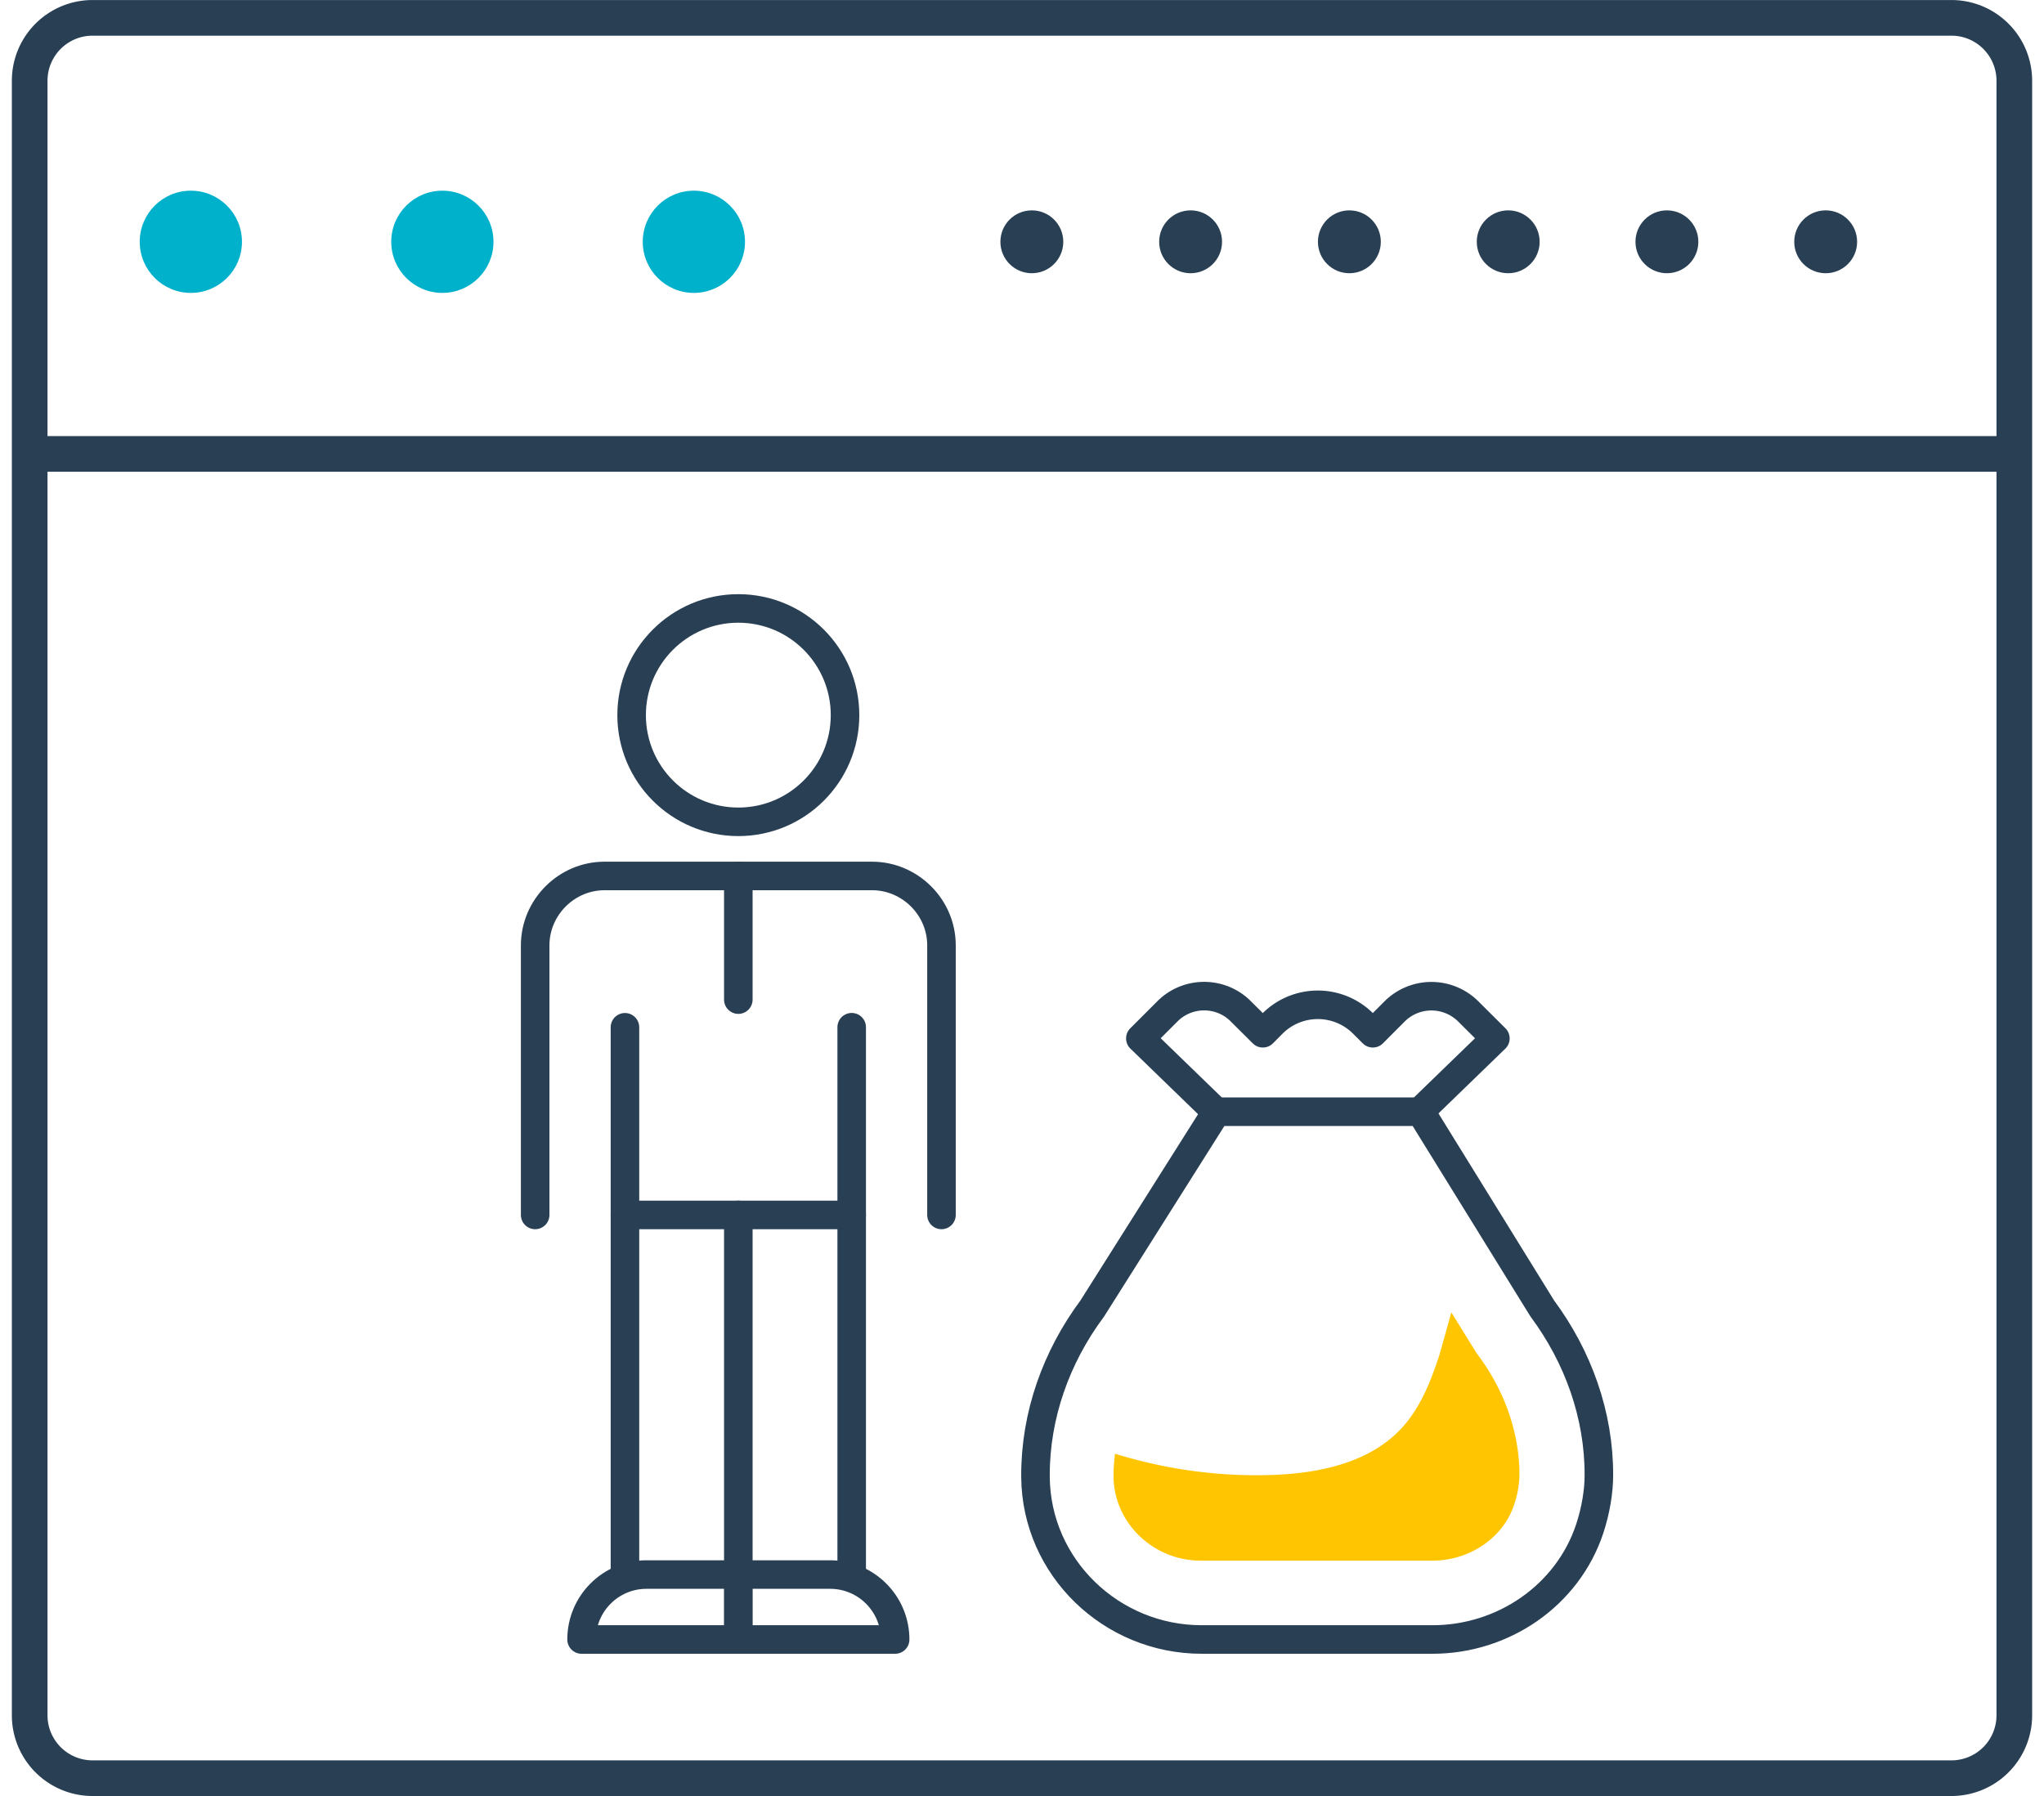
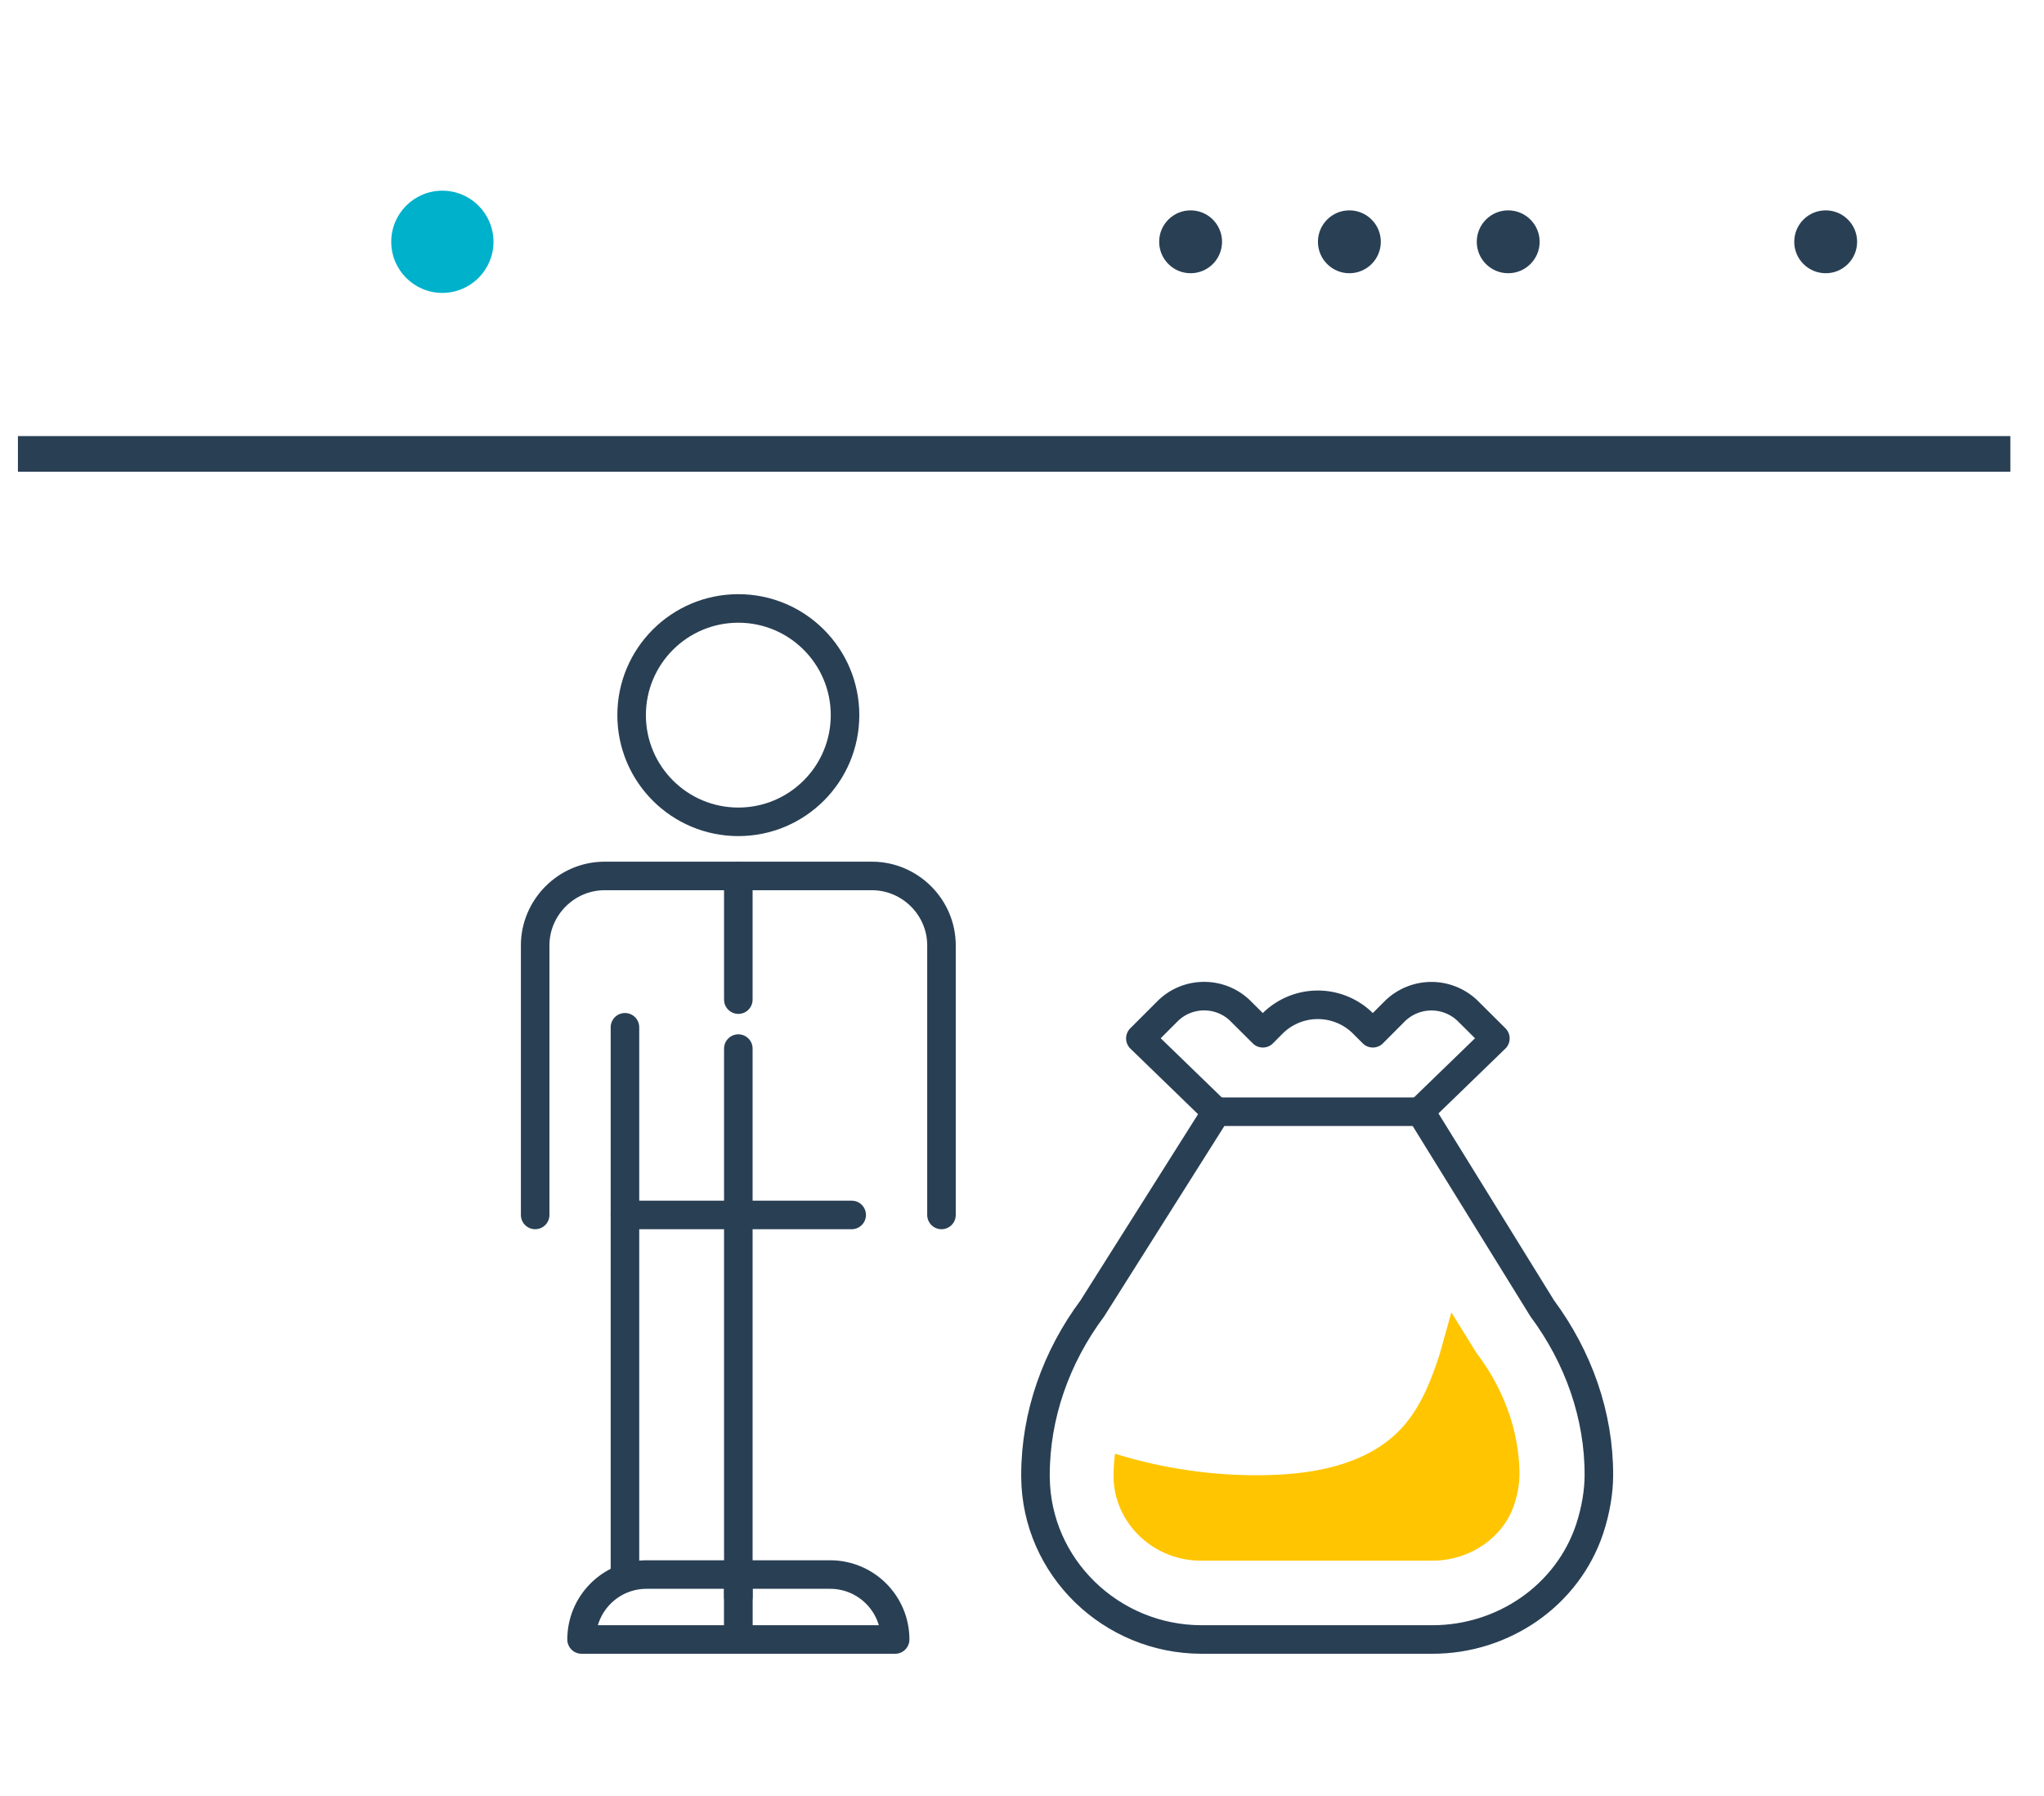
<svg xmlns="http://www.w3.org/2000/svg" width="33" height="29" viewBox="0 0 32.129 28.567">
  <style>.B{stroke-width:.454}.C{stroke-linejoin:round}.D{stroke-miterlimit:10}.E{stroke-linecap:round}</style>
  <g fill="none" stroke="#293f54" stroke-width=".567" class="D">
-     <path d="M31.846 27.284a1 1 0 0 1-1 1H1.283a1 1 0 0 1-1-1v-26a1 1 0 0 1 1-1h29.563a1 1 0 0 1 1 1v26z" />
    <path d="M.096 7.22h31.687" />
  </g>
  <g fill="#00b1cc">
-     <circle cx="2.846" cy="3.846" r=".813" />
    <circle cx="6.846" cy="3.846" r=".813" />
-     <circle cx="10.846" cy="3.846" r=".813" />
  </g>
  <g fill="#293f54">
-     <circle cx="16.221" cy="3.846" r=".5" />
    <circle cx="18.746" cy="3.846" r=".5" />
    <circle cx="21.271" cy="3.846" r=".5" />
    <circle cx="23.797" cy="3.846" r=".5" />
-     <circle cx="26.321" cy="3.846" r=".5" />
    <circle cx="28.846" cy="3.846" r=".5" />
  </g>
  <g fill="none" stroke="#293f54" class="B C">
-     <path d="M9.75 16.34v8.718m1.803 0v-5.733m1.803-.34v6.072m0-8.718v2.646" class="D E" />
+     <path d="M9.75 16.34v8.718m1.803 0v-5.733v6.072m0-8.718v2.646" class="D E" />
    <circle cx="11.553" cy="11.375" r="1.697" />
    <g class="D">
      <g class="E">
        <path d="M8.322 19.325v-4.288c0-.6.494-1.104 1.104-1.104h4.254c.6 0 1.104.494 1.104 1.104v4.288m-5.034 0h3.606" />
        <path d="M11.553 13.934V15.9" />
      </g>
      <path d="M11.553 26.078H9.06c0-.57.462-1.033 1.032-1.033h1.46v1.033zm0 0h2.494c0-.57-.463-1.033-1.033-1.033h-1.46v1.033zm11.04 0c1.12 0 2.145-.695 2.5-1.76.098-.297.146-.6.146-.85.004-.958-.33-1.887-.9-2.655l-1.935-3.13h-3.246l-1.976 3.13c-.572.768-.905 1.698-.903 2.655v.028c.013 1.436 1.207 2.582 2.643 2.582h3.682z" />
      <path d="M22.393 17.68l1.2-1.163-.432-.43a.83.83 0 0 0-1.17 0l-.347.348-.153-.153a1.02 1.02 0 0 0-1.444 0l-.152.153-.35-.348c-.32-.323-.847-.323-1.168 0l-.43.43 1.2 1.163" class="E" />
    </g>
  </g>
  <path fill="#ffc500" d="M23.322 21.56l-.032-.043-.397-.642-.187.668c-.14.43-.31.864-.622 1.192-.506.533-1.288.697-2.02.725-.852.032-1.706-.085-2.52-.337a2.92 2.92 0 0 0-.024.361c.007.74.63 1.34 1.39 1.34h3.682c.594 0 1.13-.368 1.3-.893a1.56 1.56 0 0 0 .084-.468c.002-.656-.23-1.333-.655-1.904z" />
</svg>